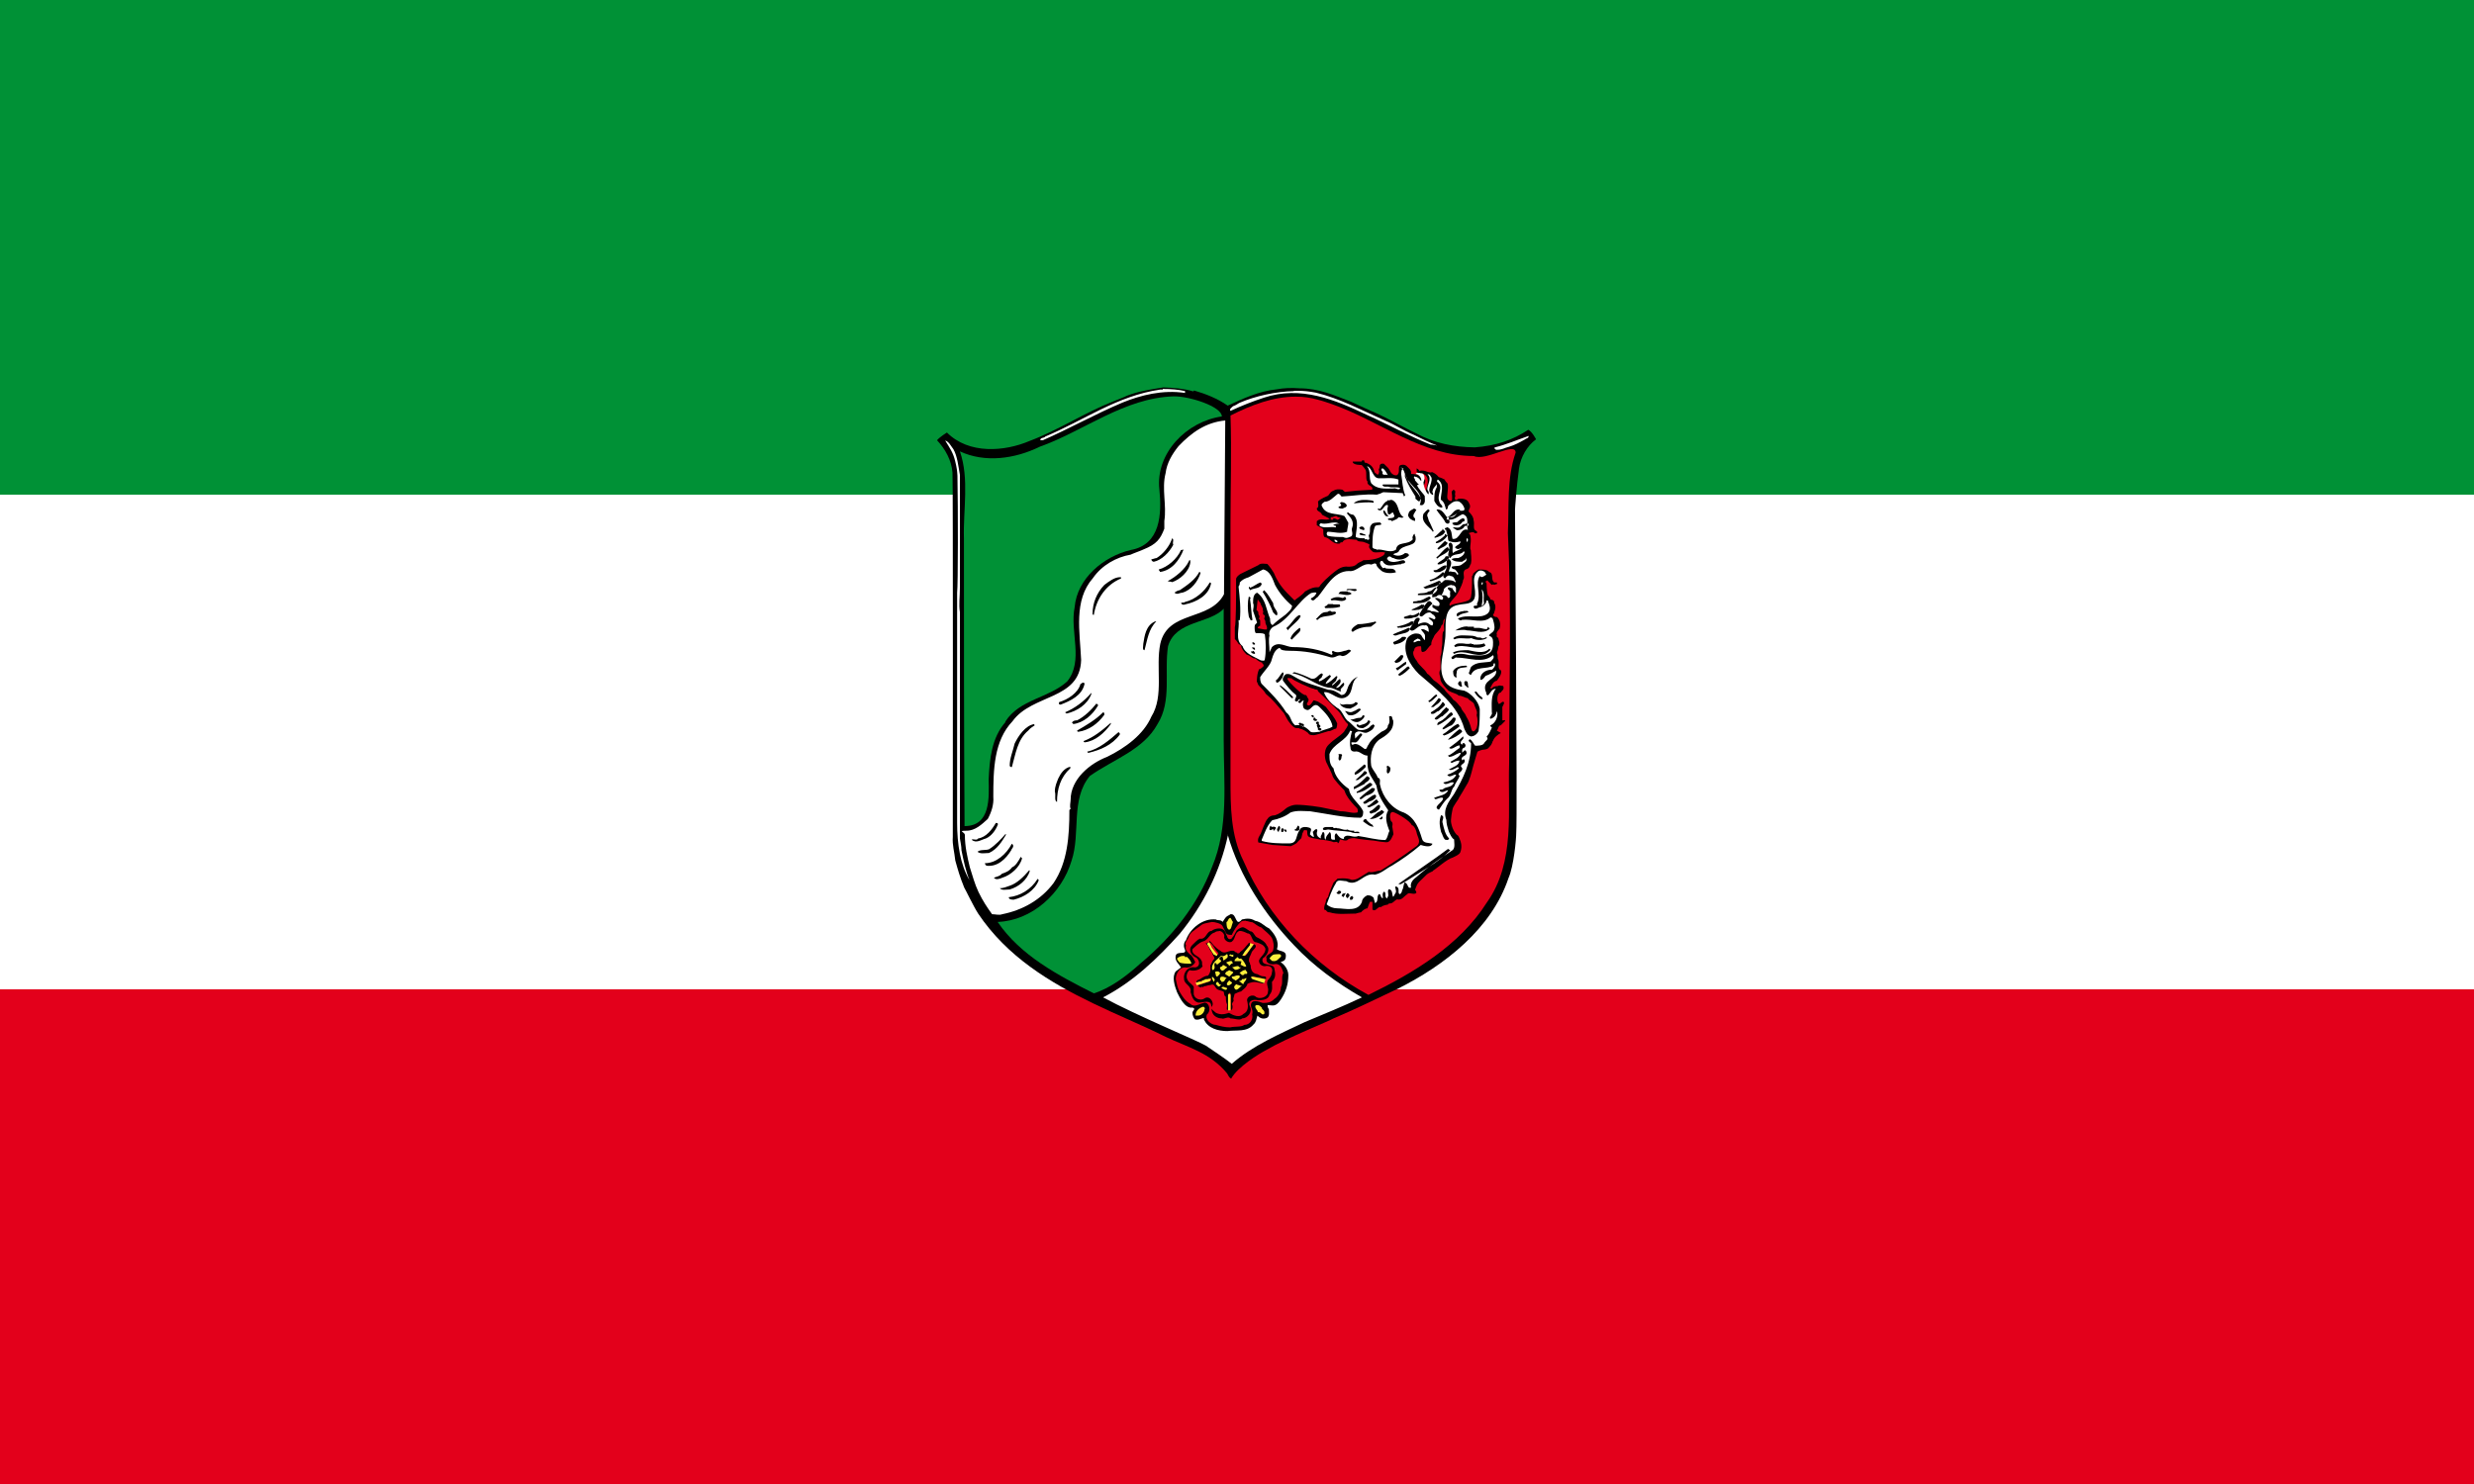
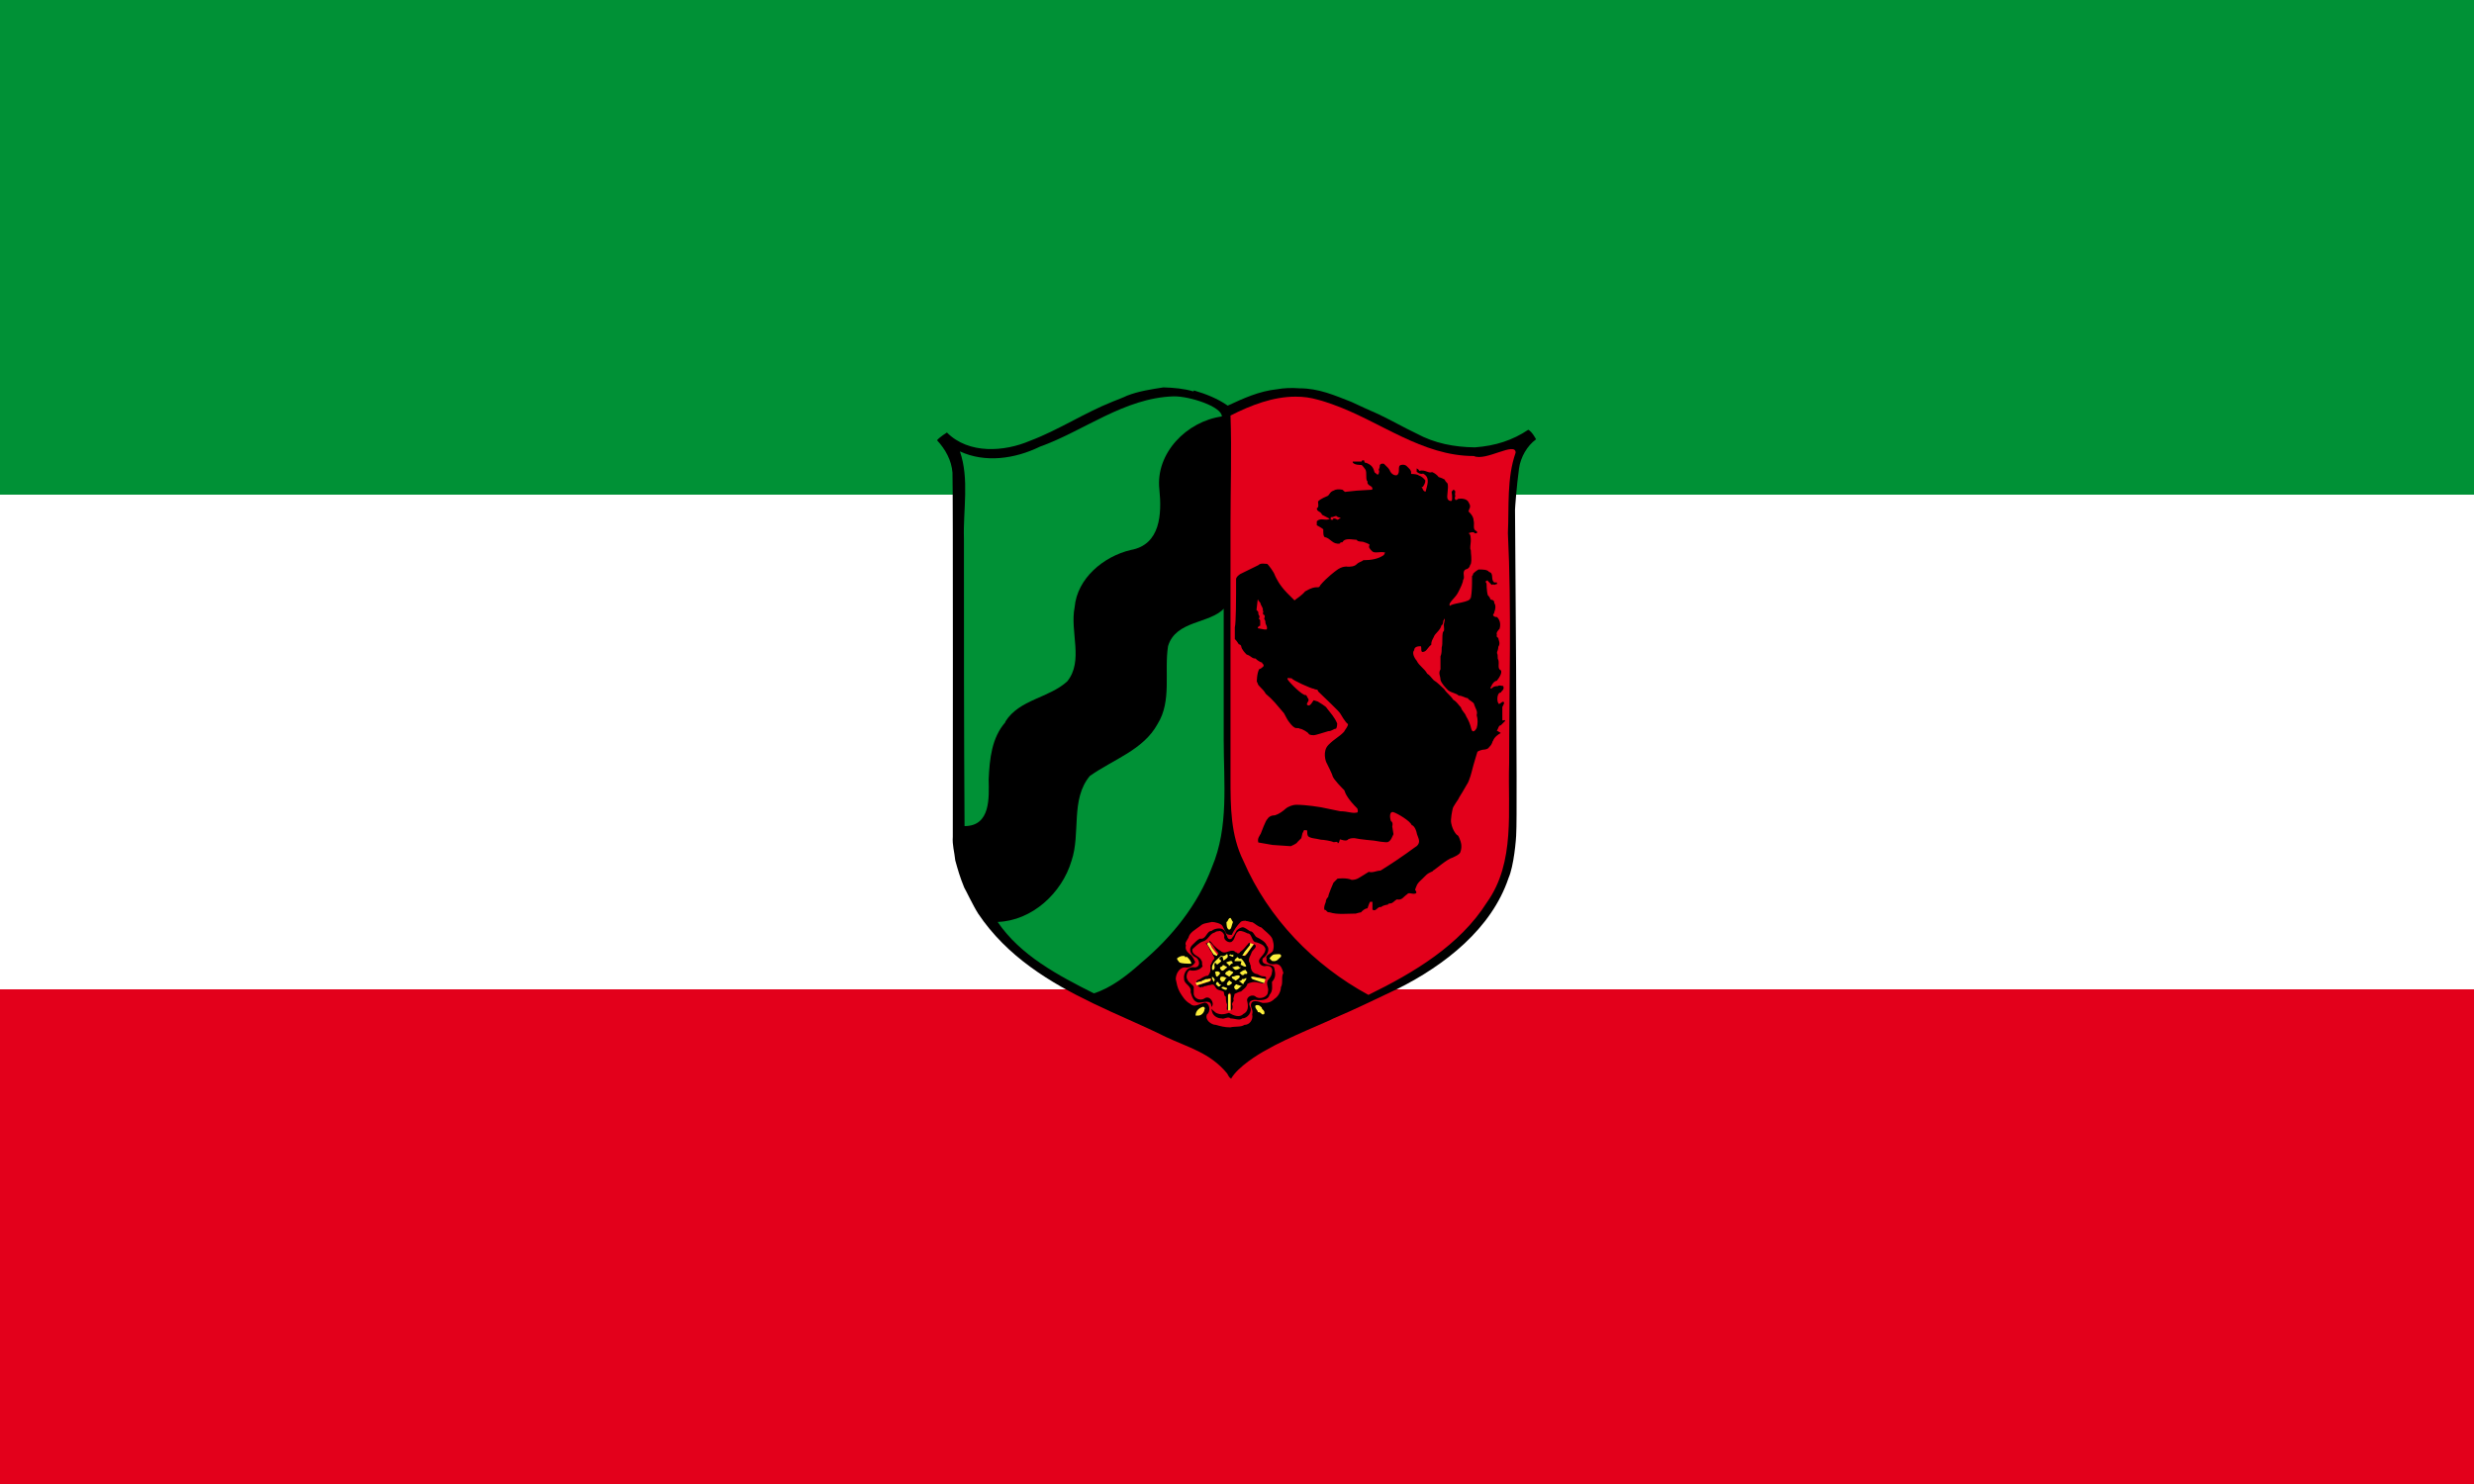
<svg xmlns="http://www.w3.org/2000/svg" id="Ebene_1" version="1.1" viewBox="0 0 800 480">
  <rect x="0" y="0" width="800" height="480" fill="#333333" stroke="none" />
  <defs>
    <style>
      .st0 {
        fill: #fcef3c;
      }

      .st1 {
        fill: #fff;
      }

      .st2 {
        fill: #009136;
      }

      .st3 {
        fill: #e3001b;
      }
    </style>
  </defs>
  <rect class="st2" y="0" width="800" height="160" />
  <rect class="st1" y="160" width="800" height="160" />
  <rect class="st3" y="320" width="800" height="160" />
  <g>
    <path d="M386.1,126.3c3.8,1.1,7.6,2.6,10.9,4.9,5-2.3,10.1-4.7,16-5.3,2.1-.4,4.6-.5,7.2-.3,6.3,0,11.4,2.3,16.8,4.4,2.9,1.4,5.9,2.7,8.8,4,3.8,1.8,8.4,4.4,12.2,6.2,5.9,3.2,12.2,4.4,18.9,4.5,6.7-.5,12.2-2.3,17.3-5.7,1.3.7,2.5,3.1,2.5,3.1-2.9,2.1-5,5.8-5.5,9.4-.8,5.8-1.3,12.9-1.3,13.4,0,1.3.8,99.3.4,104.4,0,2.1-.8,10.9-2.5,14.7-5.5,16.4-20.6,28.2-35.8,35.8-7.2,3.4-13.9,6.7-21,9.7-.4.4-15.1,6.3-21.5,10.1-2.5,1.3-9.3,5.5-11.4,9.3-.4-.4-.4,0-1.3-1.7-5.5-6.7-12.6-8.4-19.8-11.8-7.6-3.8-16-7.2-23.6-10.9-13.9-6.7-27.8-15.1-37.1-29-1.6-2.5-4-7.6-4.5-8.4-1.4-3.4-2.1-5.9-2.9-8.8-.3-2.9-1-5-.8-7.6,0,0,.1-114.5-.1-117.8-.3-4-2.3-7.6-5-10.5.9-1.1,3.2-2.5,3.2-2.5,7.1,7.1,18.6,6.2,26.8,2.7,9.3-3.5,17.5-9,26.8-12.7,1.7-.7,3.4-1.3,4.6-1.9,3.8-1.5,8-2.1,11.8-2.7,3.4.1,6.7.4,9.7,1.3" />
    <path class="st3" d="M418.9,128.3c-7.2,0-14.3,2.7-21,6.1.4,11.7,0,23.4,0,35.1v82.1c0,9.3,0,18.5,4.2,26.9,8,18.5,22.7,33.7,40.4,43.3,14.7-7.2,29.5-16,38.3-29.9,9.3-13,6.7-29.9,7.2-45,0-24.8.8-49.7-.4-74.5.4-8.6-.4-17.7,2.5-26,0-3.7-9.7,2.9-13.5,1.1-16.8,0-30.3-11.2-45.4-16.6-1.7-.6-3.4-1.2-5-1.6-2.5-.7-4.6-1-7.2-1h0ZM441.2,149.3c0,.6.8.3.8.5,1.7.7,2.1,1.6,2.5,3,.8.5.8,1,1.3.5,0-.3.4-.9,0-1.3,0,0,.4-.8.4-1.6.4-.4.4-.5,1.3-.4.4.4.8.8,1.3,1.3s.8,1.3.8,1.3c.4.7,1.3,1.3,2.1,1.1,1.3-.8,0-2.9,1.3-3.3,1.7-.4,2.1.7,2.9,1.4.4.7.4.5.4,1.5.8,0,2.1.1,2.5.5.8.2,1.7,1,2.1,1.6,0,.9-.4,1.4-.8,2.1,0,0-.4-.1-.4.1.4.3.4,1.4,1.3,1.4.4-1.9,1.7-4.5-.8-5.8-.8.2-1.3,0-2.1-.6v-1.1c.4.2.8.5.8.8,2.1-.5,2.9.9,4.2.4.8.3,1.7,1,2.1,1.6,1.3.4,1.3.5,2.1.9-.4,0,.8,1.2.8,1.2.4,1.6-.4,4,0,5,.4.6.8.7,1.3.6.4-.5,0-3,0-3,.4-.2.4-.8.8-.5.8.4,0,1.3.4,1.8,0,.4-.4.8,0,1.3,0,.3.8,0,.8-.2,1.3-.3,2.9,0,3.4.9.4.8.8,1.2.4,2.2-.4.4,0,.6-.4.9.4.3,1.7,1.6,1.7,2.9.4,1.3-.4,2.9.8,3.4l.4.4c0,.4-.4.4-.8.4-.4-.8-2.1,0-2.1,0,.8,0,.8,1.7.8,2.5s-.4,2.5,0,2.9c0,1.3.4,2.9,0,4.6-.4,0,0,1.3-1.7,1.7-1.3.8,0,2.5-.8,3.4,0,.8-.8,2.5-1.7,4.2s-3.4,3.4-2.5,4.2c0-.4,2.1-.8,2.1-.8,2.1-.4,3.8-.8,4.2-1.3.4,0,0-.8.4-.4.4-2.1.4-4.2.4-6.3s0,0,.4-1.7c.8-.8,1.7-1.3,1.7-1.3,1.3,0,2.9,0,3.4.8,1.7.4.4,2.5,1.7,3.4h.8c.4.8-.4.4-.8.8-.4-.4-.8,0-.8,0l-1.3-1.3c0-.4-.4,0-.4,0-.4,0-.4.4,0,.8,0,0,0,2.5.4,3.8,0,0,.8.8.8,1.3.4.4,1.3,0,1.3,1.3,0,0,.8.8,0,2.9q0,.4-.4.8c0,.4.4.8,1.3.8.8.8,1.3,2.1.8,3.8-.4.4-1.3,1.3-.8,2.1-.4,0,0,.8.4.8,0,.8.8,1.7,0,2.9,0,0,0,.8-.4,1.7v.4c.4.8,0,1.7.4,2.1.4,1.3-.4,2.9.8,3.4,0,0,.8.8-1.3,3.4-.8,0-1.7,1.3-1.7,1.7,0,0-.8.8,0,.8.4-.4.8-.8,2.1-.8.4-.4,1.3,0,1.7,0,.4,1.3-.4,1.3-.8,2.1-1.3,0-1.3,2.9-.8,3.4,0,.8,1.3-.4,1.3-.4h.4c.4.4,0,.8-.4,1.7v4.2c0,.4,1.3-.4.8.4l-1.3,1.3c-.8,0-.8,1.3-1.3,1.7.8.4,1.3.8,1.3.8-.8.4-2.1,1.3-2.5,2.5-.4.4,0,.8-1.3,2.1-.4.8-2.1.8-2.1.8,0,0-1.7.4-1.7.8,0,0-1.3,4.2-1.7,5.9,0,0-.8,3.4-1.7,4.6-.4.8-2.5,4.2-2.5,4.2,0,.4-2.1,2.9-2.1,3.8,0,0-.8,3.4-.4,4.6.4,2.1,1.7,3.8,2.1,3.8.4.4.8,1.7.8,1.7,0,0,.8,1.7,0,3.8-.4.8-1.7,1.3-2.5,1.7-1.7.4-5.5,3.8-6.3,4.2,0,.4-1.3.4-2.5,1.7s-2.5,2.1-2.9,3.4c0,0-.4.8-.4,1.3.4,0,.4.8.4.8-.8.8-2.5-.4-2.9.4-1.3.8-1.7,2.1-3.4,1.7-.8.4-1.3,1.3-2.1,1.3,0,0-.8,0-.8.4-.4,0-2.1.4-2.1.8-1.3-.4-1.7,1.7-2.9.8v-2.5h-.8c-.4.8-.8,2.1-.8,2.1-.8,0-1.7.8-2.1,1.3-.4,0-1.7.4-1.7.4-2.9,0-5.9.4-8.4-.4-1.3,0-.8-.8-1.7-.8-.4-.8.4-2.5.4-2.5,0-.8.4-1.3.8-1.7,0-.8,1.7-4.6,1.7-4.6l1.3-1.3s2.9-.4,4.6.4c1.7,0,2.5-.8,3.4-1.3l2.1-1.3c1.3.4,2.5-.4,3.8-.4,8-5,10.5-7.2,11.8-8,1.3-1.3.4-2.5,0-3.8-.4-2.1-1.3-2.9-1.7-2.9-.4-1.3-4.6-3.8-5.9-4.2s-1.3,1.7-.8,2.9c.8.4.4,1.7.4,1.7l.4,2.5c-.4.8-.8,2.1-1.7,2.5-.4.4-4.6-.4-4.6-.4,0,0-4.6-.4-6.3-.8-.8,0-1.3,0-2.1.4-.4.8-2.5,0-2.5,0-.4,0,0,.8-.8,1.3,0-.8-.8-.4-1.3-.4-.8-.4-3.4-.8-4.2-.8-1.3-.4-3.8-.4-4.2-1.3s0-2.1-.4-1.7c-1.3-.4-.8.4-1.3.8l-.4,1.7-1.3,1.3c0,.4-2.1,1.3-2.1,1.3l-5.9-.4-4.6-.8c-.4-1.3.4-2.1.8-2.9,0,0,1.7-4.6,2.1-4.6.4-.8,1.3-1.3,2.5-1.3,1.3-.4,2.5-1.3,3.4-2.1s2.5-1.3,3.4-1.3c3.4,0,8,.8,8,.8l6.3,1.3c2.5,0,3.8.8,5.5.4.4-.4,0-1.3,0-1.3-2.9-2.9-3.8-4.6-4.2-5.9-.8-.8-3.4-3.4-3.8-4.6,0-.4-1.7-3.8-2.1-4.6,0,0-1.3-3.4.8-5.5s3.4-2.5,5-4.2c.4-.8,1.3-1.7,1.3-2.5-.8-.4-2.5-3.4-2.5-3.4-.4-.8-5-5-7.2-7.2,0-.8-.8-.4-1.3-.8-.8,0-7.2-2.9-7.2-3.4-.8,0-1.7-.4-1.3.4s5,5.5,5.9,5c.4.4.4.8.8,1.3.4.8-1.3,1.7,0,2.1.8,0,1.3-1.3,1.7-1.7l1.3.4s2.9,1.7,2.9,2.1c1.3,1.7,2.5,2.9,3.4,5,0,0,0,1.3-.4,1.7-.8,0-1.3.8-2.5.8-1.3.4-4.2,1.3-4.6,1.3s-1.3,0-1.7-.4c0-.4-2.1-1.7-2.9-1.7-.4-.4-1.3,0-1.7-.4-.8-.4-1.7-1.7-1.7-1.7-.4-.4-1.3-2.1-1.7-2.9-2.5-2.9-3.4-4.2-5.9-6.3-.4-.8-1.3-1.7-2.1-2.5s-.4-1.3-.8-1.3c0,0,0-2.9.8-4.2.4,0,.8-.4,1.3-.8.4-.8-.4-.8-.4-1.3-.4,0-1.7-.8-2.1-1.3-1.3,0-1.3-.8-2.9-1.3-1.7-1.7-1.7-2.5-1.7-2.5,0-.4-.4-.8-.8-.8,0,0-.8-1.3-1.3-1.7v-3.8c.4-1.3.4-10.9.4-10.9v-4.6c0-.8.8-1.3,1.3-1.7l5.9-2.9c.8-.8,2.1-.4,2.9-.4.4.4,2.1,2.5,2.5,3.8.4.8,1.3,2.9,3.8,5.5l2.5,2.5c.4-.4,2.5-1.7,3.4-2.9,4.2-2.5,4.2-.4,5-2.1,2.1-2.5,5-4.6,5-4.6,2.1-1.7,3.8-1.3,3.8-1.3.8,0,2.1,0,2.9-.8s1.7-.8,2.1-1.3c2.5,0,5-.4,6.7-1.7l.4-.8c-1.7-.4-3.4.4-4.2-.4s-1.3-1.3-.8-2.1c-.4-.4-1.7-.8-1.7-.8-.8-.4-2.1,0-2.5-.8-1.3,0-3.8-.8-4.6.8-.4,0-.8,0-.8.4-2.5.4-2.9-1.7-5-2.1-.4-.4-.4-1.3-.4-1.7v-.8c-.4-.4-2.1-1.3-2.1-1.3v-1.3c1.3-1.3,2.9,0,4.2-.8l-2.5-1.3c-.4-1.2-1.7-.9-1.7-2.1.8-.3.4-1.5.4-2.2.8-.9,2.9-1.7,2.9-1.7.8-.2.8-1.4,2.1-1.8.8-.5,1.7-.5,2.9-.3l.8.7,3.8-.4,5-.3c.4-1.1-.8-1.1-1.3-1.8-.4-.3,0-1-.4-1.1-.4-1.1,0-2.4-.4-3.5,0,0-.8-1.2-1.3-1.6,0,0-2.9.1-2.9-1.1h2.9c0-.5.4-.4.8-.4h0ZM432,166.9c-.4,0-.8.4-1.7.4h0v.8h.8v-.4c.4,0,.8,0,1.3.4,0,0,.4,0,.8-.4h.4c-.4-.4-.8-.4-.8-.4-.4,0-.4-.4-.8-.4ZM406.7,193.9l-.4,3.4.4.4c.4.4,0,.8.4,1.3s0,.8,0,1.3c.4,0,.4.4.4.8v1.3c-.4,0-.8.4-.8.8l2.1.4h.8c.4-.8-.4-1.7-.4-2.1s0-.8-.4-1.3c0-.4.4-.8,0-1.3-.4,0-.4-.4-.4-.8.4-.4-.4-.8,0-.8,0-.8-.8-1.7-.8-2.1s-.8-.8-.8-1.3ZM466.9,200.2v.4c-.4,0,0,1.3-.8,1.7-.4,1.7-2.1,2.5-2.5,3.8-.4.8-.8,1.3-.8,2.5-.8.4-1.3,1.7-2.1,2.1-1.7.8-.8-1.3-1.3-1.7-1.3,0-2.1.4-2.1,1.3-.8.8,0,2.5.8,3.4.8,1.7,2.5,2.5,3.4,4.2.8.4,1.3,1.3,2.1,2.1,1.3.8,2.5,2.1,3.4,2.9.8,1.3,2.1,2.1,2.9,3.4,1.3.8,1.7,1.7,2.5,2.5.4,1.3,1.3,1.7,1.7,2.9.8,1.3,1.3,2.5,1.7,4.2.4,1.3,1.3.4,1.7-.4.4-1.3.4-2.9,0-4.2.4-1.3-.4-2.1-.8-3.4,0-.8-1.7-1.3-2.1-2.1-.8,0-1.7-.8-2.9-.8-.8-.8-2.1-.8-3.4-1.7-.8-.8-2.1-2.1-2.5-3.4,0-1.3-.8-2.1,0-3.4v-4.2c.4-.8.4-2.1.4-2.9.4-1.3,0-3.4.4-5,.8-.4,0-2.1.4-2.9,0-.4.4-1.3,0-1.3ZM402.9,297.8c-.4,0-1.3,0-1.7.4-1.3,1.3-2.1,2.5-2.9,4.2-.4,0-1.3,0-1.7-.4l-1.3-2.5c-.4-.8-2.5-1.3-3.4-1.3-1.7.4-2.9.4-3.8,1.3-1.7,1.3-3.4,2.1-3.8,3.8-.4.8-1.3,1.7-.8,2.5-.4,1.3.4,2.1,1.3,2.9.8.4,1.3,1.7,1.7,2.5-.4.8-1.7,2.1-3.4,1.7-1.7,0-2.9,2.1-2.9,3.8.4,1.7.4,2.5,1.3,4.2.8,1.3,1.7,2.9,3.4,3.8,1.3,1.3,2.9,0,4.6-.4,1.7,0,2.1,2.9.8,3.8-.8,1.7,1.3,3.4,2.9,3.4,1.3.4,2.9.8,4.6.8,1.7-.4,3.4,0,4.6-.8,1.7,0,2.9-1.7,2.5-3.4.4-1.3-.4-2.1-.4-2.9,0-2.1,2.5-1.3,3.8-.8,1.3,0,2.5,0,3.8-1.3,1.3-.8,2.1-2.5,2.1-3.8.8-1.3,0-3.4.8-4.6-.4-1.3-.8-2.9-2.5-2.9-1.7.4-3.4-.4-2.9-1.7-.8-1.3,2.1-1.7,2.1-2.9.4-1.3,0-2.9-.4-3.8-.8-1.3-2.1-2.1-3.4-3.4-1.3-.4-2.1-1.3-2.9-1.7-.8,0-1.3-.4-2.1-.4ZM401.7,299.9c.8,0,1.7.8,2.5,1.3,1.3,0,1.3,1.7,2.5,2.1.8.4,2.5,1.3,2.9,2.5,1.3,1.3,0,3.4-1.3,4.2-.8,2.9,3.8,1.3,3.8,3.4.4,1.7.4,2.9-.8,4.2,0,1.3.4,2.9-.8,4.2-.4,1.7-2.5,1.7-3.8,1.7-1.7-.4-3.4.4-2.5,2.1s-.8,3.8-2.5,3.8c-.8.8-2.5,0-3.8,0-.8-.8-2.1.4-2.9,0-1.3,0-2.5-.8-2.9-1.7s-.4-1.7-.4-2.1c0-2.5-2.5-1.3-4.2-1.3-1.7-.4-2.1-2.1-2.5-3.4.4-2.1-2.1-2.5-2.1-4.2-.4-2.1,1.3-4.2,3.4-3.8,2.1,0,1.7-2.9,0-3.4-1.3-.8-2.1-2.5-.8-3.8s1.7-1.7,2.5-2.1c2.1.4,2.1-2.5,3.8-2.5.8-.8,3.4-1.3,4.2,0,.4.4.4,1.3.8,1.7q0,.4.4.8c.4.4,1.3,0,1.3-.4.8-.8,1.3-2.5,1.7-2.5.4-.4,1.3-.8,1.7-.8ZM394.1,301.2c-.4,0-.8,0-1.3.4-1.7.4-2.1,2.5-3.8,2.9-1.3.4-2.5,1.7-3.4,2.5-.4,2.1,2.5,2.1,2.9,3.8.4,0,0,1.3.4,1.7-.8,1.3-2.9,1.7-4.2,1.3-.8.4-1.3,2.1-.8,2.9.4,1.3,2.5,2.1,2.1,2.9v1.7c0,1.7,2.1,2.5,3.4,1.7,1.7-1.3,3.4,1.3,2.5,2.5l-.4.4c.4.8,1.3,1.3,1.7,1.7,1.7.8,2.9.4,4.2,0,1.3.8,3.4,1.7,4.6.4,1.7-.8,1.7-2.5,1.3-4.2-.4-1.3,1.7-2.5,2.9-1.3,1.3.8,3.8,0,3.8-1.7.4-1.3-.8-2.5,0-3.8.8-.8,1.3-1.7,1.3-2.5.4-1.3-.4-2.1-1.7-2.1-1.3.4-2.5-.4-2.5-1.7.4-1.3,2.1-2.1,2.1-3.8-.4-1.3-1.7-1.7-2.9-2.1-1.7,0-1.3-2.9-2.9-2.9-.8-.4-1.7-.8-2.5-.8-1.7.4-1.3,2.5-2.5,3.4-.8.8-2.9-.4-2.5-1.7,0-.8-.8-1.7-1.7-1.7ZM391.2,304.5c.4,0,.8.8,1.3,1.3s1.3,1.3,2.1,1.7c1.3,1.3,2.5,0,3.8,0s.8.8,1.3.4c.4.8,1.3.4,1.3,0,1.3-.8,1.7-1.7,2.5-2.5.4-.8,1.3-.4.8,0-.4,1.3-1.7,2.5-2.1,3.4.4,1.3,1.3-.8,1.7-1.3s.8-1.3,1.7-2.1c1.3.8-.4,1.7-.8,2.5-.4,1.3-1.3,2.1-.8,3.4.4,0,0,.8.4.8,0,1.3.4,2.5,1.7,2.9.8,0,1.3.8,2.5.8,0,0,.8,0,.8.4s0,.8-.8.4-2.5-.4-3.4-.8c-.8.8,0,.8.8.8l2.9.8c0,1.3-1.3.4-2.1.4-1.3-.4-2.5,0-3.4.4-.4,1.3-1.3,1.7-2.1,2.5-.4,0-1.3.4-2.1.8,0,.4-.4,1.3-.4,1.7.4.8-.4.8-.4,1.7.4.8,0,2.1-.4,1.7v-5c-.4-.8-.8-.4-.8.4v4.6c-.8.4-.4-.8-.4-1.7-.4-.8-.4-1.7-.4-2.5-.8-.4-.4-1.3-.8-1.7-.8-.4-2.1-.4-2.5-1.3-.4-.4-.4-1.3-1.7-.8-.8,0-1.3.4-2.1.4-.4.8-.8-.4-.8.4-.8,0-1.7-.8-.8-.8l3.8-1.3c.8-1.3-.8-.8-1.3-.4-.8,0-1.7.4-2.9.8-.8.4-.4-.8.4-.8.8-.4,1.7-1.3,2.9-1.3.4-.4.8-1.3.8-1.7v-1.7c.4-.4.4-1.3,1.3-2.1,0-.8-.8-1.3-.8-2.1-.8-.4-.8-1.7-1.7-2.5s.4,0,.4-.8c.8,1.7,1.7,3.4,2.9,4.2,1.3-.4-.4-1.3-.4-1.7-.8-1.3-1.3-2.1-2.1-2.5q0-.4.4-.4Z" />
    <path d="M387,145.2c-3.8,2.6-5.9,6.9-6.3,11.3-.8-.1,0-1.6-.4-2.5.4-1.2.8-2.1.8-3.3,1.3-2.4,3.4-5.2,5.9-6v.5Z" />
    <path d="M387,151c-1.3,1.8-2.1,3.8-2.1,5.9-.4,0-.4-.3-.8-.4,0-2.9,1.3-5.9,3.8-7.4.8.9-.4,1-.8,1.9" />
-     <path class="st1" d="M376,126q-.4,0-.8,0c-13.9,2-24.8,10-37.2,15.2-.4.6-1.6.2-1.6,1.2h.8c8.5-3.7,17-8.5,25.8-12.2,5.9-2.4,13-4.2,20.2-3.1v-.6c-2.1-.5-4.6-.7-7.2-.7h0ZM418.5,126.5c-5.9.1-12.6,1.6-17.7,3.8-.8.4-.8.6-2.1,1.1-.4.4-1.3.9-.8,1.5,3.4-1.6,7.2-3.1,10.9-4.3,11.8-3.9,22.7.6,33.2,5.6,7.2,3.2,13.5,6.8,20.6,9.6.8,0,1.3.2,2.1.3-2.5-1-4.6-2-7.6-3.5-3.4-1.4-5.9-3.2-9.3-4.6-7.2-3.2-14.7-7.2-22.3-9-2.1-.4-3.8-.6-5.9-.6-.4,0-.8,0-1.3,0ZM396.2,136c-6.3.6-10.9,3.9-15.1,8.3-2.1,2.6-3.8,5.5-4.2,8.8-1.3,5,.4,10.3-.4,15.4v2.5c-1.3,3.4-2.5,5-6.7,6.7-.8.4-3.4,1.3-4.2,1.7-4.6.8-9.3,3.4-12.2,7.6-6.3,7.2-4.2,17.3-3.8,26.5-.4,13-15.8,10.9-22.2,19.8-6,6.3-6.2,15.6-6.2,24.4.2,2.5-.6,5-1.8,7.2-1.9,1.7-4,3.8-6.9,3.8s-.6.4-.5,1.3c0,3.8.8,7.2,1.6,10.5.8,2.5,1.6,5.5,2.8,8,1.4,2.9,2.8,5,4.4,7.2,1.1,0,2.3.4,3.3,0,6.5-1.3,12.5-4.6,16.6-10.1,4.5-6.7,5.1-15.1,5.1-23.6l.4-.4c-.4-.8,0-2.1,0-2.9,0-6.7,6.3-11.8,11.8-13.9,5.9-2.9,11.8-7.2,14.3-13,4.2-6.7,1.3-16,2.9-23.6,2.5-10.9,16-7.2,20.6-16l.4-56v-.2ZM494.3,141c-3.8,1.3-7.2,2.8-10.9,3.7-.4.3,0,.5.4.8,2.1,0,2.5-.6,4.2-1,1.7-.5,3.4-1.4,5-2.3.4-.4,1.3-.4,1.3-1.1,0,0,0,0,0,0ZM305.7,142.6c1.4,2.3,2.5,3.7,3.2,6.7.5,2.1.6,2.9.7,4.5.2,10.3.2,35.4-.1,37.9v74.5c0,6.7,1,13.5,4,18.5h0c-1.2-2.9-1.9-6.3-2.6-9.7,0-1.3-.3-2.5-.5-3.8v-73.2c-.4-2.5,0-5,0-8v-36.4c-.5-2.7-.8-6-2.1-8.3-.8-1-1.4-2.4-2.6-2.8ZM442.1,150.9c1.3,1.5.4,3.6,1.3,5.4,1.7,1.9,4.2,1.8,7.2,1.7.8-.3,1.3.6,2.1.1v-.3c-1.3-.4-2.5,0-3.4-.3-.8-.3-1.7.2-2.1-.4-.4-.2,0-.3,0-.4h5v-1.6c-2.1-.8-4.2-.3-6.3-.4-2.1,0-2.1-3.3-3.8-3.9ZM447.1,151.4l-.4.3c0,.3,0,.7.4.9-.4,1.6,1.3.6,1.7,1.1-.4-.6-.8-1.7-1.7-2.2ZM453.9,151.6c-.8,0-.8,1.1-.8,1.8.4,2.2.4,4.7,1.3,6.8l-.4.4c0-.3-.4-.7-.4-1.1l-6.3-.3c-.8.4-1.3.6-2.1.8-3.8-.3-7.6.4-11.4.6-.4-.5-.8-1.1-1.3-.8-1.3,1-2.5,2.5-4.2,2.5-.4.3-1.3.8-.8,1.5,1.3,2.9,4.6,2.1,7.2,3.1.4.5.8,1.3,1.3,2.2,0,.8-.4,2.1-.4,2.9-2.1.8-4.2,0-6.3,0-.4.4-.4.8,0,1.3,1.7.4,3.4.4,5,.4.8.4,1.3.4,2.1,0,1.7-.4.4-2.1.8-2.9.8-2.1-.4-3.4-1.7-4.8l.4-.3c.4.4.8.7,1.7.8,2.1,1.8.8,5.1.8,7.2.8.4,1.7.4,2.9.4v.4c.8-.4.8.4,1.3,0,.4,0,0-.8,0-1.3.8-1.3,0-2.5.8-3.4.4-.8,1.7-.8,2.9-.8,1.3,1.3-1.3.4-1.7,1.3-.8,2.1-.8,4.2-.8,6.7.4.8,1.3.4,1.3.8,2.1-.4,4.2,1.3,6.3,0,.4-2.9,3.8-1.3,5.5-3.4-.4-.4,0-1.3.4-1.7.4,0,0,.4.4.8.8,3.8-4.2,2.1-5.5,5-.4.4-1.3.4-1.7.8,1.3.8,2.9.4,3.8-.4.4,0,1.3,0,1.3.8-1.3,1.3-3.4,1.7-5,.8-.8,0-.8-.8-1.7-.4,0,0-.4.4-.4.8.4,0,.4.4.4.4,1.3.8,2.9.4,4.2,0,.4,0,.8-.4,1.3.4,0,.8-1.3.4-1.3.8-2.1,0-4.6,1.3-5.9-.8,0-.4-.8-.4-.8,0-.4.4,0,1.3.8,2.1,0,0,.8-.4.8,0,1.3.4,2.9-.4,3.4,1.3-1.3.4-3.4.4-4.6-.4-.4-.4-1.7-1.3-1.7-2.1-.4-.8-1.3,0-1.7,0-2.9-.8-4.6,2.5-7.2,2.1-5,0-7.6,5.5-10.1,8.4-.8.4-1.3,1.7-2.1.8-.4,0,0,0,0-.4.8-.4,1.3-.8,1.7-1.7-.4-.4-1.3,0-1.7,0-4.2,2.5-7.2,8.8-12.2,10.9-.8.4-1.7,1.7-1.3,2.9-.4,1.3,0,3.4,0,5v.4l.8-1.7c2.1-2.1,4.6,0,6.7,0,4.6,0,8.8.8,12.6,2.5.8-.4-.4-.8.4-1.3,1.3.8,2.5.4,3.8,0,.8,0,1.3-.8,2.1,0-.8.8-1.7,1.7-2.9,1.7-1.3-.8-2.1.8-3.8.4-4.2-1.3-8.4-2.1-13-2.1s-2.5-1.3-3.8-.8c-1.3.8-1.7,2.1-2.1,3.4-.4,2.1-2.5,3.8-3.8,5.9,0,.8,0,1.3.4,2.1,2.9,2.9,5.9,5.9,8,9.3,1.7,1.3,1.3,2.9,2.9,4.2,2.1-.4,3.8.8,5,2.1.8.4,2.1,0,2.9,0,1.3-.8,2.9-.8,4.2-1.7-.4-2.5-2.5-4.6-4.2-6.3s-2.5.4-3.4.8c-.4.4-1.3,0-1.7-.4-.4-.8-.4-1.7,0-2.5-.8,0-.8.8-1.3.8-1.3-.4.4-.8,0-1.3-.4,0-.4.4-.8.8-1.7,0,0-1.3-.4-2.1-1.7-1.3-2.9-2.9-4.2-4.6-.4-.8.4-1.7.8-2.1,1.3-.4,2.1.4,2.9.8,3.4,2.1,7.2,2.9,10.9,4.2,1.7,0,2.9.8,4.2,1.7,2.1,0,1.7-2.5,2.9-3.8.4-.8,1.3-1.7,2.5-2.1-2.5,1.7-1.3,4.6-3.4,6.3-2.9,2.1-5-1.7-7.6-1.3.8,2.1,2.5,3.8,4.2,5,1.7.8,2.1,2.9,3.4,4.2,1.3.8,2.1,2.1,3.4,2.9,1.3.4,3.4,0,4.2-1.3.4,0,.4-.4.8-.4l.4.4c-.4,1.3-1.3,1.7-2.1,2.1-1.3.8-2.5-.8-3.8,0-.8.4-.4,1.3-.4,1.7v.4l1.7-1.7c.4,0,.8.4.4.8-.8.8-1.3,2.5-2.5,2.1h-.8c0,.4,0,.8.4.8,1.3-.8,2.5.4,3.8,1.3.8.4.8-.8,1.3-1.3.8-1.7,2.5-2.9,4.2-4.2.8-.4,2.1-.8,2.1-2.1.8-.8.4-2.1.4-2.9,1.3-.4.8.8,1.3,1.3.4,3.4-2.5,5-4.6,6.3-2.5,2.1-2.9,5.5-2.5,8.4.4,1.3,1.7,2.5,2.1,3.8,1.3.4.4,1.7.8,2.5.8,3.8,3.8,7.6,7.6,8.8,3.8,1.7,5,5.5,5.9,8.4.4,1.7,2.1,1.3,3.4,1.7-.4,1.3-2.5.8-3.8.4-2.9,2.5-5.9,4.6-9.3,6.7-1.7.8-3.4,2.5-5.5,2.9-3.8-.8-5.5,4.2-9.3,2.1-1.3,0-2.9-.8-3.4.8-1.3,2.1-2.1,4.6-2.9,6.7.8.8,2.1,1.3,3.4,1.3,2.5,0,6.7,1.3,8-2.1,0-.8.8-1.7,1.7-2.1.8,0,1.3,0,2.1.8,0,.4.4,1.3.4,1.7,1.3-.4.4-2.1,1.3-2.9.8,0,.4,1.3,1.3,1.3,0-.4-.4-1.7.4-2.1.8.4,0,1.7.8,2.1.4.4,0-.4.4-.4.4-.8-.4-2.1.4-2.5,1.3.4.8,1.7,1.3,2.5.4-.4.4-.8.8-1.3.4-.8-.4-1.7,0-2.1,1.7.4.4,2.1,1.3,2.5.4,0,.8-.8.8-1.3.4-.4.4-1.7.8-2.5,1.3.4.8,2.1,2.1,1.7-.4-1.3.4-2.5,1.7-3.4,3.8-3.4,7.6-5.9,11.8-8.8.8-.8.4-2.5.4-3.4-.8-.4-1.3-1.7-1.7-2.5-.4-1.3-.8-2.5-.8-3.8-1.3-3.4.8-5.9,2.5-8.4,2.9-5,5.5-10.1,5.5-16.4-.4-.4-1.3-.8-.4-1.3.8.4,1.3,1.7,1.7,2.1.8,0,2.5,0,2.9-.8s1.7-1.3.8-2.1c.8-.8,1.3-2.1,1.7-2.9,0-.4-.8-.4-.4-.8,1.7-.8,2.5-2.9,2.1-4.6-.4,1.3-.8,2.1-2.1,2.5-.8-.4.8-1.3.4-2.1,0-2.5-.4-5.5,1.3-7.6-1.3,0-1.7,1.3-2.5,2.1-.8,0-.4-.8-.8-1.3-1.3-3.8,3.8-3.8,3.4-6.7-.8.4-2.1,1.3-3.4,1.7-.4.4-.8,1.3-1.7,1.3v-.8c.4-1.7,2.1-2.5,3.8-2.5.4-.4,1.3-1.3.8-2.1-.4,0-.4.4-.4.8-2.1,1.3-5.9,0-7.2,2.9-.4.4-.4-.4-.8-.4.4-.8.4-1.3.8-2.1,1.7-1.7,4.2-1.3,6.3-1.7.8-.8,1.3-1.3.8-2.1-3.4,2.9-7.6.8-11.8.8-.4-.4-1.3,1.3-1.7,0,1.3-1.7,3.8-1.3,5.9-.8,2.1,0,4.2.4,5.9-.4s1.7-2.5,1.7-3.8-.4-1.7-1.3-2.1c0-.4.8-.8,1.3-1.3.8-.8.4-2.5,0-3.8,0-.4-.4-.8-.8-.8-2.5,2.1-5.9.4-9.3.8-.4.4-.8,0-1.3-.4,2.9-1.7,7.2.4,9.7-1.7,1.3-1.3.4-2.9,0-4.2h-.4c0,.8-.8,1.7-1.7,2.1-.8,0-2.1,1.3-2.5,0,0-.4.4-.4.8-.4.8,0,0-.8.4-.8,1.3-2.9-.8-6.3.8-8.8.8.8,1.3,0,2.1-.4,0-.4-.4-.4-.4-.8-.4-.4-1.3-.8-2.1-.4-2.9,2.1-.4,5.9-1.3,8.8-.8,2.1-3.4,1.7-5,2.1-5.9.8-3.8,7.6-4.6,11.8-.4,4.2-2.1,8.4-.4,12.2,1.3,2.9,4.2,3.4,6.7,3.8,2.1.8,4.6,3.4,5,5.9,0,2.5,0,4.6-.4,7.2-.4.8-1.3,1.7-2.5,1.7-1.3-.4-1.7-1.7-2.1-2.5-2.1-7.6-8.8-12.6-14.7-17.7-2.9-2.9-5.5-7.2-3.8-11.4.4-.8,1.7-1.7,2.9-1.7s1.7.4,2.1,1.3c.4.4.4.8.8.8v-1.3c0-.8-.8-1.3-1.3-2.1.8-.4,1.7.4,2.5.8v-.4c0-.8-.4-2.1-1.3-1.7-2.1-.4-2.9,1.7-4.2,1.7-1.3-.4,0-1.3,0-1.7.8-.8.8-2.5,2.1-2.5,1.3.4-.4,1.3,0,2.1.8-.4,2.1-.8,2.9-.4.4,0,.8.8,1.7.8.8-1.3-.8-1.7-1.3-2.5h.4c.8,0,1.3.8,1.7.4s0-.8-.4-1.3c-.4,0-.8-.8-1.3-.8-1.3,0-1.7.8-2.5,1.3-.8,0-.8-.4-.8-.8.8-1.3,1.7-2.9,2.5-3.8s1.3,0,1.7.4c-.4.4-1.7,1.7-1.7,2.1q.8,0,1.3.4c1.3,0,1.7.4,2.5.4-.4-.8-1.7-1.3-2.1-1.7v-.8c.4,0,.8.4,1.3.4h.8c.8-1.3-.8-1.7-1.3-2.5,1.3-.4,1.7.8,2.5.4.4-.8,0-.8-.4-1.3-.8-.4-1.3,0-1.7.4-.4,0-1.3.4-1.3,0,0-1.7,1.7-2.9,2.5-4.6.8.4.8-.4,1.7-.8,1.3,0,2.5,0,3.4.8v-.4c-.4-.4-.4-1.7-1.7-1.7-.4-.4-1.3,0-1.7.8-1.7-.8.8-2.5.4-3.8.4-.8-.4-2.5.8-2.5,1.7,1.3,0,2.9,0,4.2.4-.4.8,0,1.7,0s.8,1.3,1.3.8v-.4c-.4-.4-.8-1.3-1.3-1.3s-.8-.4-.8-.8c1.3-.4,2.5,0,3.4-.8s1.7-.8,1.3-2.1c0,.8-.8.8-1.3,1.3-1.3,0-2.5,0-3.4-.8.4-.4,1.3-.4,2.1-.4,1.3-.4,2.1-1.3,2.1-2.1h-.4c-.8,1.3-3.4.4-4.2,2.1-1.3-.4-.4-2.1-.4-2.9.4-.8-.8-1.7.4-2.1,1.3.4.4,2.1.8,3.4.8-.8,2.1-.8,2.9-1.7-.4,0-.8.4-1.3.4-2.5-.8,1.3-1.3.8-2.5-1.3.4-2.1.4-3.4,0-.8,0-.4-1.3-.8-2.1,0-.4-.4-1.3-.4-1.7h-.4c0-.8.4-.4.8-.8,1.7.8,1.3,2.5,1.7,3.8,2.5.4,2.5-3.8,5-2.9-.8-1.7.8-4.2-1.7-5.1-1.3.5-2.5,1.8-4.2,1.8s-.8-.4-.8-.8c1.3,0,2.9-.8,3.8-1.9.4-.5,2.1.3,1.7-1.1-.4-1-.8-1.5-1.7-2.1-1.7-.4-2.5.6-3.4,1.3-.4.4,0,1.2-.8,1.3-.4-1.2-.4-2.3-1.7-3.2,0-2.3,1.3-4.7-.8-6.4-.4-.2-.4.3-.4.6,2.5,1.9-.4,4.1.8,6.6,0,.6,1.3,1.2.8,1.8-1.3,0-2.1-1.4-2.5-2.2,0-1.6,0-3.2.8-4.4v-1c-.4.7-1.3,1.3-1.3,2.1-.4.5.4,1,0,1.4-2.5-1.3,0-3.5-.4-5.6-.4-.5-.4-1.2-1.3-1.1,1.7,1.6-.4,3.6,0,5.1.4.4.4.7.4,1.3-.4.3-1.7-2.2-1.7-3.8.8-1.8,0-3.1-.8-2.9-.4-.2-1.7-.3-1.7.2,1.3.1,2.1,1.9,1.7,2.4,0,1.4-1.3,1.1-1.3,1.2.4,1.2,2.5,3.3,2.5,3.5,0,1.1.4,2.4-.8,3-.4,0-.4,0-.8-.1,1.7-4-3.4-6.1-4.6-9.5-.4-.9-.4-2-1.7-2.7,0,0,0,0,0,0ZM454.3,153.3c.4.8.8,1.7,1.3,2.7,1.3,1.8,2.9,3.3,3.8,5.1,0,.5-.4.9-.4,1.1-.4,0-.8-.5-1.3-.9v-.7c-1.3-2.1-2.5-4-3.4-6.4v-.9ZM457.6,154.1s-.4,0-.4.2c0,.4.4.5.4,1.1.4.5,1.3,1.5,1.7,1.9.4-.3,0-.9.4-1.4-.4-.8-1.3-1.7-2.1-1.7ZM448.8,161.7c.4.5.8-.4,1.7.2,2.1,1.4,1.3,4.1,3.4,5.4-.8.4-.8,0-1.7,0-.4.8-1.3.8-2.1,1.3-.4-.8-1.3,0-1.3-.8.8-.4,1.7,0,2.1-.8,0-.5-.4-.8-.4-1.2-.8-.1-.8,1-1.7.4,0-.6-.4-1.5,0-2.3v-.5c-1.3-.6-1.7,2.8-3.4,1.3.4-.3.8-.2.8,0,.8-.9,1.3-2.3,2.5-2.7ZM440.8,161.7c.8,0,1.7,0,2.1.1.4.1,1.3,0,1.3.6v.2c-2.1-.3-4.2,0-6.3.2v-.2c.8-.6,2.1-.9,2.9-.9ZM433.7,162.4c.8,0,1.3.3,1.7.8.4.9-.8,1-1.3,1.3-.4,0-.8,0-1.3-.3,0-.5.4-.3.8-.6.4-.5-.8-.9,0-1.1ZM457.2,164.5c.4,0,.4.2.8.4-.4.9-1.7,1.9-.4,2.8v.8c-.4,0-1.3-.4-1.7-.8s-.8-1.1-.4-1.6c0-.9,1.3-1.3,1.7-1.6ZM471.5,164.8s.4,0,.4,0l.4.4c-1.3.5-1.7,2.1-2.9,2.1h-.8c-.4.8.8,1.7-.4,2.1-.4,0-.8-.4-.8-.4-.8-1.7-2.1-2.7-2.9-4.2,1.7-.3,2.5,1.4,3.4,2.5,1.7-.5,2.1-2.6,3.8-2.5ZM461.9,164.9s.4,0,.4.3c-.4.5-.8.9-.8,1.6.4.8.4,1.7.8,2.1l1.3,2.9s-.4.4-.4,0c-1.3-1.7-3.8-2.9-2.9-5.6.4-.5,1.3-1.5,1.7-1.5ZM447.6,165c.4.6.8,1.4,1.3,1.9,0,.4-.4,0-.8,0-.4-.4-.8-1-.8-1.6,0,0,.4-.3.4-.3ZM473.2,167.7s.4,0,.4.4c0,.8-.4.4-.8.8-.4.8-1.7,1.3-2.9.8,0,0,0-.4-.4-.4.4-.4,1.3-.4,1.7-.4.4-.4,1.3-1.3,2.1-1.3ZM431.6,169c-1.3,0-2.1.4-3.4.4s-.8-.4-1.3,0,0,.8,0,.8c1.7.8,3.4,0,5,.4.4-.8-.4-.4-.8-.8.8-.4,1.3-.4,2.1-.4-.4,0-.8-.4-1.3-.4h-.4ZM474.1,169.4c0-.4.4,0,.8,0,0,1.3-.8.4-1.3.8-.4.8-1.3,1.3-2.5,1.3l-1.3-.8c.4-.4,1.7.4,2.5-.4s.8-.8,1.7-.8ZM440.4,170.3c.4,0,.8.4.8.8.4.4,0,0-.4.4-.4-.4-.8,0-1.3-.8,0,0,.4-.4.8-.4ZM466.5,171.1l.8.8c-.4,1.3-2.1,1.7-3.4,2.1v-.4c.8-.4,1.7-1.7,2.5-2.1v-.4ZM440,172.4c.4,0,.8.4,1.3.4l.4.4c-.8,0-1.7,0-2.1-.4,0-.4.4-.4.4-.4ZM467.3,172.8c.4,0,.4.4.8.4-.8,1.3-2.5,2.5-3.8,2.5v-.4c.8-.4,2.1-1.3,2.9-2.1v-.4ZM379,174.1c.8.4,0,1.3.4,2.1-1.3,2.5-3.8,5-6.3,5.5-.4,0-.8-.4-.8-.8.4,0,1.3-.4,1.7-.4,2.1-1.3,4.2-3.8,5-6.3ZM474.5,174.1c-.4,0-.4.8,0,1.3,0-.4.4-.8,0-1.3ZM431.6,174.5c-.4.8,1.3,1.3.8.4l-.8-.4ZM467.3,174.9c0,.4.8.4.8.8-.8,1.3-2.1,1.3-2.9,2.1l-.4-.4,2.5-2.5ZM468.2,177l.4.8c-.8,1.3-2.5,1.7-3.4,2.5s-.4,0-.8,0c1.3-.8,2.1-2.5,3.8-3.4ZM382.3,177.8h.4c-1.3,3.4-3.8,6.7-7.6,7.2,0-.4-.4-.4-.4-.8,2.9-.8,5.9-3.4,7.2-6.3,0,0,.4,0,.4,0ZM468.2,179.9h.4c0,1.3-1.3,1.7-1.7,2.1-.8.4-1.7.8-2.1.4.4-.8,2.1-1.3,2.5-2.1,0-.4.4-.4.8-.4ZM384.9,181.2v.8c-.4,2.9-3.4,5.5-5.9,6.3-.8-.4-1.3,0-1.3-.4,2.5-1.3,5.5-3.8,6.7-6.3,0-.4.4-.4.4-.4ZM467.3,182.9h.4c0,1.3-1.3,1.7-2.1,2.1-.8,0-1.7.4-2.1-.4.4-.4.8,0,1.3-.4.8-.4,1.7-1.3,2.5-1.3ZM408.4,184.2l-4.6,2.5c-1.3.4-2.1.8-2.9,1.7,0,.4,0,.8-.4,1.3.4,3.8.8,7.2.4,10.9h-.4c.4,2.9-1.3,6.3,1.3,8.4.8,2.5,3.8,3.4,5.9,4.6.4,0,1.3.4,1.3-.4.4-2.1.4-5.5,0-8-.4-.4-1.3-.4-2.1-.4h-.8c-.4-.4-.4-1.3-.4-2.1s.4-.8.8-1.3l-1.3-3.8c0-.8.4-1.7,0-2.5,0-1.3,0-2.9,1.3-3.4,2.9,2.1,2.9,5.5,4.2,8.4,0,.8,0,1.7.8,2.1,1.3-1.3,2.5-2.1,4.2-3.4.8-.8,2.1-1.7,2.1-2.9-2.1-1.7-4.2-4.2-5.5-6.7-.8-2.1-1.7-4.6-3.8-5ZM387.8,185s.4,0,.4.4c-.8,2.5-2.9,5.5-5.9,6.3-.8,0-1.7.8-2.5,0,.4-.4,1.3-.8,1.7-.8,2.5-1.7,5-3.4,6.3-5.9ZM466.5,185c.8.4.4.8,0,1.3-.8.8-2.5,1.3-3.8,1.7-.4,0-.4-.4-.4-.4,1.7-.4,2.9-1.3,4.2-2.5ZM362.1,186.7h.4v.4c-5,2.1-8,6.7-8.8,11.8q-.4,0-.4-.4c0-3.4,1.3-6.7,3.8-9.3,1.7-1.3,3.4-2.5,5-2.5ZM465.2,187.9h.4l.4.4c-1.3,1.7-3.4,1.7-5,2.1-.4,0-.4-.4-.8-.4,1.7-.8,3.4-1.3,5-2.1ZM391.2,188.4q.4,0,.4.4c-.8,3.8-4.6,5.9-8.4,6.7,0,0-.8.4-1.3-.4.4-.4.8,0,1.3-.4,3.4-.8,6.3-3.4,8-6.3ZM479.1,188.4v.8c.4,0,.4-.8.4-.8h-.4ZM407.6,188.4l.4.4c-.4,1.7-2.5,1.3-3.8,2.1,0-.4-.4-.4-.4-.8s.4-.4.4,0c1.3-.4,2.1-1.3,3.4-1.7ZM469.4,189.2c-.8,0-1.7.4-2.5,1.3,0,.8-.4,1.3-.8,2.1.4,0,1.7-.4,2.1.8,1.3,0,.4-1.3.8-2.1l-.8-.8v-.4c.8-.4.8.4,1.3,0,.4.8.8,1.3,1.3,1.7v-1.7c-.4-.8-.8-.8-1.3-.8ZM464.4,190l.4.4c0,.8-.8,1.3-1.3,1.7-1.7.4-3.4.4-5,.4v-.4c.8-.4,2.5,0,3.4-.8,1.3,0,1.7-1.3,2.5-1.3ZM436.2,190.5h2.1s.4,0,.4.4c-.8.8-1.7-.4-2.9,0h-.4c0-.4.4-.4.8-.4ZM479.1,190.5c.4,1.7.4,3.8,0,5.5.4,0,.4-.4.8-.8-.4-1.7.4-3.4-.8-4.6ZM408.8,190.9c1.3,1.3,2.1,2.9,2.9,4.2,0,1.7,1.7,2.5,1.3,3.8-.4.4-.8-.4-1.3-.8-.8-2.1-2.1-4.6-3.4-6.7l.4-.4ZM434.1,191.3h1.7c0,.4.4,0,.8.4,0,0,.4,0,.4.4-1.3.8-2.9,0-4.2,0,.4-.8.8-.8,1.3-.8ZM403.8,193c.4,0,.8.4.4.8.4,2.1.4,4.6.8,6.7-.4.4-.8,0-.8-.4,0,0-.4-.4-.4-.8-.4-2.1-.4-4.6,0-6.3ZM434.9,193q.4.4.4.8c-1.3,1.3-2.9,0-4.6.4,0,0-.4,0-.4-.4,1.3-.8,2.5-.8,3.8-.4q.4,0,.8-.4ZM461.9,193h.4l.4.4c-1.3,1.7-3.4,1.7-5,1.7s-.4,0-.8-.4c.4-.4.8,0,1.7-.4,1.3,0,2.1-.8,3.4-1.3ZM431.1,195.5h2.1c0,.4.4.4,0,.8-1.3.4-3.4.4-4.6.4-.8-.8.4-.4.8-1.3h1.7ZM460.2,195.5l.4.4c0,1.3-1.3.8-1.7,1.3-.8,0-2.1.4-2.5,0,.8-.4,2.1-.8,3.4-1.7,0,.4.4,0,.4,0ZM473.2,197.6h1.3l.4.4c-1.3.4-2.5.4-3.4,1.3-.8,0-.4-.4-.4-.8.4-.4,1.3-.8,2.1-.8ZM429.9,197.6h.4c.4.8,1.7-.4,1.7.8-1.7,1.3-4.6.4-5.9,2.1-.4,0-.8-.4-.4-.4.8-.8,1.7-2.1,2.9-2.1s.8-.4,1.3-.4ZM458.9,198v.4c0,.8-.8,1.3-1.7,1.3-.8.4-2.1.4-2.9.4l-.4-.4c.4-.4,1.3-.4,2.1-.8,1.3.4,2.1-.4,2.9-.8ZM420.2,198.9l.4.4c-.8,1.7-2.9,2.9-4.2,4.6,0-.4-.4-.4-.4-.8,1.7-1.3,2.5-3.4,4.2-4.2ZM373.5,201h.4c-2.5,2.5-2.9,5.9-3.8,9.3-.8,0-.4-1.3-.4-2.1.4-2.5.8-5.9,3.8-7.2ZM456.8,201s.4,0,.4.4c-.8,1.3-2.5,1.3-4.2,1.7-.4-.4-.8.4-1.3-.4,1.7-.4,3.4-.8,4.6-1.7h.4ZM444.6,201s.4,0,.4.4l-1.7,1.3c-2.1,0-4.2.4-5.9,1.7l-.4-.4c0-.8,1.3-1.7,2.1-2.1,1.7,0,3.8-.4,5.5-.8ZM474.5,202.7h2.1v.4h1.7c.8,0,1.3.4,2.5.4l.4-.8c0,.4.8.4.4.8-2.1,1.7-5,.4-7.2.4-1.3-.4-2.5,0-3.8,0,1.3-.8,2.5-1.3,3.8-1.3ZM455.5,203.1q.4,0,.4.4c-.4,1.3-2.1,1.3-3.4,1.7-.4,0-1.3.8-2.1,0,1.7-.8,3.4-1.3,5-2.1ZM420.2,203.1c.4,0,.4.8,0,1.3l-2.5,2.5-.4-.4c.4-1.3,1.7-2.5,2.9-3.4ZM475.3,205.6c.4,0,1.3,0,2.1.4.4.4,1.3,0,1.7.4.8.4,1.7-.8,1.7,0-1.3.8-3.4.8-5,0-1.7.4-3.8-.4-5.5.4l-.4-.4c1.7-1.3,3.8-.8,5.5-.8ZM454.3,206s.4,0,.4.4c-.8,1.3-2.1,1.7-3.8,2.1,0,0-.4-.4-.4-.8.8-.4,2.1-.8,2.9-1.7h.8ZM458.5,206.5c-.8.4-1.7.8-1.3,1.3.4,0,1.3-.8,2.1-.4v-.4s-.4-.4-.8-.4ZM405,207.7c.4,0,.8.4.8.4v.4c-.4,0-.8,0-.8-.4v-.4ZM472.8,208.1c.8,0,1.7.4,2.9,0,0,.4.8,0,.8.4,1.3,0,2.5,0,3.4-.4q.4.4.4.8c-2.9,1.7-6.7-.8-9.7.4l-.4-.4c.4-.4.8-.8,1.7-.8h.8ZM405,209.4c.4,0,.8,0,.8.4v.4c-.4,0-1.3-.8-.8-.8ZM481.6,209.8l.4.4c-.4.4-.8.8-1.7,1.3-3.4,1.3-6.7-1.7-10.1,0l-.4-.4c1.3-.8,3.4-.8,5-.8,2.1.4,5,1.3,6.7-.4ZM405,210.7c.4-.4.4,0,.8.4v.4c-.8,0-1.3-.4-1.3-.8h.4ZM453.4,211.9c.4,0,.4.4.4.4-.4,1.3-1.3,2.1-2.5,2.1l-.4-.4,2.1-2.1h.4ZM454.7,214v.8l-2.9,2.1c0-.4-.4-.4-.4-.8,1.3-.4,2.1-1.7,3.4-2.1ZM474.1,215.3l.4.4c-1.3.4-2.9,0-3.4,1.3,0,.8-.4,1.3,0,2.1h-.4c-.8-.4-.8-1.3-.8-2.1.8-1.3,2.5-1.7,4.2-1.7ZM455.1,215.7c.4-.4.4,0,.8.4-.8.8-2.1,2.1-3.4,2.5l-.4-.4c.8-.8,2.1-1.7,2.9-2.5ZM414.7,217.4c.8.4,0,1.3,0,1.7-.4.8-1.3,1.7-1.7,1.7s-.4-.4-.4-.8c.8-.4,1.3-1.7,2.1-2.5ZM418.5,217.4c1.7.4,3.8,1.3,5.5,2.1,1.7.4,2.1-1.3,3.4-1.7.8.4,0,.8,0,1.3-.4.4-1.3.8-.8,1.3,1.3-.4,2.1-1.3,3.4-2.1l.4.4c-.4.8-1.7,1.7-1.7,2.5,1.3-.4,2.5-1.7,3.4-2.5.8,0,0,.8,0,1.3-.4.8-1.7,1.3-1.3,1.7.8-.4,1.7-1.7,2.5-2.1.8,1.3-.8,2.1-1.3,2.9,1.3,0,1.7-1.3,2.5-1.7.8,1.3-1.7,1.7-.8,2.9-1.7-.4-2.5-1.3-4.2-1.3-4.2-.8-7.2-3.8-11.4-4.6-.4-.4,0,0,.4-.4ZM474.1,220.3c.8,0,.4,1.3.8,2.1-.8,0-.8-.8-1.3-.8,0-.4-.4-1.3.4-1.3ZM472,220.3c.8,0,.4.8.8,1.7-.4.4-1.3-.4-1.3-.8s0-.4.4-.8ZM350.3,220.8s.4,0,.4.4c-.8,3.8-4.6,5.5-7.7,6.7-.3,0-.8,0-.5-.8,2.7-.8,6.1-2.9,6.9-5.9.4,0,.4-.4.8-.4ZM413.9,221.6c1.3.8,2.9,2.5,4.2,3.8v.4h-.4l-3.8-3.8v-.4ZM477,223.7h.4c.4.4.8,1.3,1.7,1.7,0,.4.8.4,0,.8-.8-.4-1.7-1.3-2.1-2.1-.4,0,0-.4,0-.4ZM352.9,224.1v.4c-1.3,3.4-4.6,5.5-8,6.3l-.5-.4c3.1-1.3,6-3.4,8.5-6.3ZM464.4,224.6l.4.4c-.8.8-1.7,1.7-2.5,2.1,0,0-.4,0-.4-.4.8-.4,1.3-1.3,2.5-2.1ZM465.2,225.8c.4,0,.4.4.8.4-.4,1.3-1.7,1.7-2.5,2.5h-.8c.8-.8,1.7-1.7,2.5-2.9ZM438.3,227.1q.4,0,.8.4c-.4.8-1.7,1.3-2.5,1.7-1.3,0-2.9-.4-3.4-1.7.4.4.8.4,1.3.4,1.3-.4,2.9.4,3.8-.8ZM466.5,227.1c.4,0,.4.4.8.8-.4.8-1.3,1.3-2.1,2.1-.8,0-1.3,1.3-2.5.8v-.4c1.3-.8,2.9-1.7,3.8-3.4ZM354.6,227.5c0,.4.8.4.4.8-1.7,2.9-4.6,5.5-8,5.9,0-.4-.4-.4-.4-.4.4-.8,1.3-.8,1.7-.8,2.5-1.3,4.6-3.4,6.3-5.5ZM467.7,228.8c.4.4.8.4.8.8-.4.8-1.3,1.3-2.1,2.1-.8,0-1.7,1.7-2.5.8.4-.8,1.7-1.3,2.5-2.5l1.3-1.3ZM439.6,229.2s.4,0,.4.4c-.8.8-2.1,2.1-3.8,1.7-.4,0-.8-.8-1.3-1.3.8,0,1.7.8,2.9,0,.4,0,1.3-.8,1.7-.8ZM356.7,230.4c.4,0,.4.4.4.8-2.1,2.9-5,5-8.4,5.5,0,0-.4,0-.4-.4,2.9-1.7,5.9-3.4,8.4-5.9ZM469.4,230.4s.4.4.4.8c-1.7,1.3-2.9,2.5-5,3.4v-.4c0-.8,1.3-.8,2.1-1.7.8-.4,1.7-2.1,2.5-2.1ZM424.4,231.3q.4,0,.4.4v.4c-.4,0-.4-.4-.8-.4,0-.4.4-.4.4-.4ZM440.8,231.3q.4,0,.4.4c0,.4-.8,1.3-1.7,1.7s-2.1,0-2.9-.8c.8.4,1.7-.4,2.9-.4s.8-.8,1.3-.8ZM470.3,232.1c.4,0,.4.4.4.4,0,.8-.8,1.7-1.3,2.1-1.3.4-2.1,1.3-2.9,1.3v-.4c1.3-1.3,2.5-2.1,3.4-3.4h.4ZM425.2,232.1c0,.4.4.4.8.8-.4.4-.8.4-1.3,0,0-.4,0-.8.4-.8ZM442.5,233c.4,0,.8.4.4.8-.4.8-1.3,1.3-2.1,1.7-.8,0-1.7,0-2.1-.8v-.4s.8,0,.8.4c.8-.4,2.5-.4,2.9-1.7ZM426.1,233.4s.4,0,.4.4c-.4.8,1.3.8,0,1.7.4,0,.8,0,.8.4,0,0,0,.4-.4.4s-.4,0-.8-.4c.4-.4-.8-1.3,0-1.7h-.4c-.4-.4,0-.8.4-.8ZM420.2,233.8h.4c0,.4,1.7,0,.8,1.3-.4-.4-1.3-.4-1.3-.8-.4-.4,0-.4,0-.4ZM359.2,233.8v.4c-2.1,2.9-5,5.5-8.4,5.9,0,0-.4,0-.4-.4,3.4-1.3,5.9-3.4,8.8-5.9ZM471.5,234.2l.4.4v.4c-1.7,1.3-3.4,2.5-5,2.9l-.4-.4c1.7-.8,2.9-2.5,5-3.4ZM334.4,234.2s.1.4.2.4c-.5.4-1.4.8-2.1,1.7-3.5,2.9-4.1,7.6-5.3,11.8-.3,0-.5,0-.7-.4,0-2.5,1-4.6,1.6-7.2,1.2-2.5,3.5-5.9,6.4-6.3ZM472,235.9c.4,0,.8.4.8.8-1.3,1.3-2.9,2.1-4.2,2.5h-.4c1.3-1.3,2.5-2.5,3.8-3.4ZM436.6,236.3c-1.3,3.4-5.5,4.2-6.7,7.6,0,1.7,0,3.4,1.3,4.6.4,2.5,2.5,5,5,6.7.4,2.9,3.4,4.6,4.6,7.2,0,.8,0,1.7-.8,2.1-5.5,0-10.9-1.3-16.4-2.1-1.7,0-4.2-.4-6.3.4-1.7,1.3-3.8,2.1-5.9,2.5-1.7,1.7-2.5,4.2-3.4,6.3v.4c2.9.8,5.9.8,8.8.8s2.1-2.5,3.4-4.2c.4-1.3,2.1-1.3,3.4-.8.8.4,0,1.3,0,2.1.4.4.8.8,1.3.8l-.4-1.7c.4,0,.4-.8,1.3-.8.4.4,0,.8,0,1.3,0,.8.4,1.3,1.3,1.7v-.8c.4-.4.4-1.3.8-1.3.8.4,0,2.1.8,2.5,0-1.3.8-1.7,1.3-2.5.4.4.4.8.4,1.7s.4.8,1.3.8c0-.4-.4-1.7.4-2.1.4.4.8,1.3,1.7,1.7.4,0,.4.4.8,0v-.4c1.3-1.3,2.9.4,4.6-.4,2.9.4,5.9,1.3,8.8,1.3.8-.8.8-2.1,1.3-2.9-.8-2.1-1.7-4.6-.4-6.7-1.7-2.5-3.4-5-3.8-8-1.3-2.5-2.9-3.8-2.9-7.2v-2.5c-1.7,0-2.5-1.7-4.2-1.3-.8,0-1.3-.4-1.3-1.3-.4-1.7,0-3.4.4-5,.4-.4-.4-.4-.4-.4ZM361.7,236.8l.4.4v.4c-2.5,3.4-6.3,5-10.1,5.9-.4,0-.4-.4-.4-.4,3.8-.8,7.2-3.8,10.1-6.3ZM472.8,238c.4,0,.4.4.4.8s-1.7,1.3-.4,2.1c0-.4.4-.8.8-.4s.4.8,0,1.3c-.4,0-.8.4-.8.8v.8c.4,0,.8-1.3,1.3-.4.8,1.7-2.1,1.3-1.3,2.9.4,0,.4-.8.8,0,.4,1.3-2.1,1.3-.8,2.5.4,1.3-2.1,1.7-.8,2.5-.4,1.3-1.3,2.1-1.7,3.4-1.3,1.3-.8,2.9-2.5,4.2-.8.8-1.7,2.1-2.5,3.4-2.1-.8.8-2.1,1.3-3.4v-.4c-.8-.4-1.7.4-2.5.4l-.4-.4c1.7-.8,3.8-.8,4.6-2.5-.8,0-2.1,1.3-2.9,0,.4-.4.8,0,1.3-.4.8-.8,2.9-.4,3.4-2.1-1.3-.4-2.5,1.3-3.4,0,1.7-.4,3.4-.8,4.2-2.5-.8-.4-2.1,1.3-2.9,0,1.3-.4,2.9-1.3,3.8-2.1l-.4-.4c-.8.4-2.1,1.3-2.9.8,1.3-.8,3.4-1.3,3.4-2.9-.8,0-1.7.4-2.5.8l-.4-.4c1.3-.8,2.9-1.3,3.4-2.9h-.4c-1.3.4-2.1,1.3-3.4,1.3l-.4-.4c1.3-.4,2.5-1.7,3.8-2.5v-.8c-1.3,0-2.5,1.7-3.4.8,1.7-1.3,2.9-2.1,4.6-3.8ZM433.2,243.9c.4,0,.8,0,.8.4-.4.4,0,1.3-.8,1.7-.8-.4,0-1.3-.4-2.1h.4ZM441.2,247.3c.4,0,.4.4.4.8-.8.8-2.1,2.1-3.4,2.5,0,0-.4-.4,0-.8.8-.8,2.1-1.7,2.9-2.5ZM448.8,247.7s.8.4.8.8,0,1.3-.8,1.7c-.8-.4,0-1.7-.4-2.1q0-.4.4-.4ZM346.1,248.1v.4c-3.2,2.9-4.3,6.7-4.3,10.9-1-.4-.3-2.1-.7-3.4,0-1.7.6-2.9,1.1-4.2.8-1.7,2-3.4,3.9-3.8ZM441.2,249.4c.4,0,.8.4.8.4v.4l-2.9,2.1h-.8c.8-.8,2.1-1.7,2.9-2.9ZM442.1,251.1c.4,0,.4.4.8.4,0,1.3-1.3,1.3-1.7,2.1l-3.4,1.7v-.8c1.7-.8,2.9-2.1,4.2-3.4ZM442.9,253.2q.4,0,.8.4v.4c-1.7,1.3-2.9,2.1-5,2.5v-.4c1.7-.8,2.9-2.1,4.2-2.9ZM443.8,254.9c.4,0,.8,0,.8.4-.4,1.3-1.7,1.7-2.9,2.1-.8.4-1.7,1.7-2.1.8,1.3-1.3,2.9-2.5,4.2-3.4ZM444.6,257l.4.4c0,.8-.8,1.3-1.7,1.7-.8,0-2.1,1.7-2.5.4,1.3-.8,2.5-2.1,3.8-2.5ZM445,258.6c.4,0,.4.4.8.8-.8.8-2.1,1.3-2.9,1.7-.4,0-.8,0-.8-.4,1.3-.4,1.7-1.3,2.9-2.1ZM445.9,260.3l.4.4c0,1.3-1.3,1.7-1.7,2.1-.8,0-1.3.8-1.7,0v-.4c1.3-.4,2.1-1.7,2.9-2.1ZM446.7,262c.4,0,.4.4.8.4v.4c-1.3,1.3-2.9,2.1-4.2,2.1h-.4c1.3-.8,2.1-2.1,3.4-2.5l.4-.4ZM466.1,263.7c1.3.4,0,1.7.4,2.5.4,1.7.8,3.8,2.1,5-.4.8-.8.4-1.3.4-.8-.8-.8-1.7-1.3-2.5-.4-1.7-.8-3.4,0-5.5ZM446.7,264.1c.4,0,.4.4.4.4,0,.4-.8.8-.8.4h-.4c.4-.4.8-.4.8-.8ZM441.7,264.9c.4.8,1.3,1.3,1.7,1.7.4,0,.4.4.8.8-1.3,0-2.1-.8-3.4-1.7,0-.4.4-.8.8-.8ZM322.2,266.2c.3,0,.4,0,.5.4-.6,1.7-2,3.8-3.9,4.6-1.5.4-3.2,1.7-4.6.4.5-.4,1.6.4,2.1-.4,2.6-.4,4.5-2.9,5.7-5h.1ZM419.8,267.1s.4,0,.4.8-.4.8-.8.8-.8,0-.8-.4c.8,0,.8-1.3,1.3-1.3ZM410.9,267.1c.4.8.8,0,1.3.4q.4,0,.4.4c-.4.4-.4.8-.8.8,0-1.3-.8.4-1.3-.4,0-.4,0-.8.4-1.3ZM413.5,267.1c.8.4.4,1.3,0,1.7v.4c-.4-.4-.8-.8-.4-1.3l.4-.8ZM429,267.5h2.1c0,.8.8,0,1.3.4,1.3,0,2.1.8,3.4.4.4.4,1.3.4,2.1.4v.4c.4,0,1.7-.4,1.7.4-.8,0-2.1,0-2.9-.4-2.5-.4-5-.4-7.2-.8-.4,0-1.3.4-1.7,0v-.4c.4-.4.8-.4,1.3-.4ZM414.7,267.9c.4,0,.4.4.4.4,0,.4,0,.8-.4.8s-.4,0-.4-.4,0-.8.4-.8ZM415.6,268.3q.4,0,.4.4v.4c-.4,0-.8-.4-.8-.8h.4ZM325.1,269.6l.2.4c-1.3,2.1-2.7,4.6-5.5,5.9-1.2,0-2.8.4-3.7-.4.9-.8,2.5-.4,3.7-.8,2.1-1.3,4-3.4,5.4-5ZM397.1,270c-2.5,11.8-8,22.7-15.6,32-7.2,8-15.1,15.6-24.8,20.6,10.9,5.9,30.3,13.9,33.2,15.6,2.5,1.7,6.3,4.2,8.4,5.9,6.7-5.9,15.6-9.7,23.6-13.5,5.9-2.5,12.2-5,18.5-8-8-4.6-15.6-10.1-21.9-16.8-9.3-9.7-17.7-22.3-21.5-35.8h0ZM327.2,272.9c1.1.8-.2,1.7-.2,2.1-1.8,2.9-4.5,5.5-8.1,5-.1-.4-.5-.4-.4-.8,3.6,0,6.9-2.9,8.7-6.3ZM468.2,274.6c.4,0,.4.4.8.4-4.2,4.2-10.1,7.2-15.1,10.5-.4,0-.8.8-1.7.4l12.6-8.8,3.4-2.5ZM330.1,277.2l.4.4c-.7,2.9-3.7,5.5-6.4,6.3-.9.4-2.1.8-2.7,0,.9-.4,1.8-.4,2.6-1.3,1.2-.4,2.3-.8,3.3-2.1,1.1-.4,2.1-2.1,2.8-3.4ZM332.8,281.4l.2.4c-1,2.9-3.5,5-6.5,5.9-1.1,0-2.5.4-3.2-.4,1.1,0,2.1-.4,3.2-.8,2.4-.8,4.5-2.9,6.3-5ZM335.5,284.3c.3,0,.3.4.4.4-1.3,3.4-4.8,5.5-8.1,6.3-.5,0-1.6,0-1.6-.8,3.7-.4,7.2-2.5,9.3-5.9h.1ZM433.1,288.1c.4,0,.8.4.4.8s-.8.4-1.3,0c0,0,0-.4.4-.4,0-.4.4-.4.4-.4ZM434.8,288.9h.4c-.4.4-.4.8-.8,1.3-.4-.4-.8-.4-.4-.8,0-.4.4-.4.8-.4ZM435.6,288.9c.4,0,.8.4.8.8-.4.4-.4.8-.8.8q-.4-.4-.4-.8c0-.4.4-.4.4-.8ZM437.3,289.8s0,.4.4.4c-.4.4,0,.8-.8.8,0,.4-.4,0-.4-.4s.4-.8.8-.8ZM398.2,295.7c1.7,0,1.3,4.2,3.4,1.7,1.7-.4,2.9-.4,4.2.4,2.1.4,2.9,1.7,4.6,2.5,1.7,1.7,3.4,4.2,2.5,6.7.8.8,2.9.4,2.9,2.1s-.8,1.7-1.7,2.1c1.3.8,2.5,2.5,2.5,4.2,0,2.9-.8,5.5-2.5,8s-2.5,1.7-4.2,1.7c0,.4,0,.8.4,1.3,0,.8.4,2.5-.8,2.9s-2.1,0-2.9-.8c-.4,1.3-.4,2.1-1.3,2.9-2.1,2.5-5.5,1.7-8.4,2.1-2.9,0-6.3-.8-7.6-3.8v-.4c-.8,0-1.7.8-2.9.4-.4-.4-.8-1.3-.8-2.1s1.3-1.3,0-1.7c-2.5.4-4.2-3.4-5-5-.8-2.1-1.7-5-.4-6.7l1.7-1.3c-.8-1.3-2.1-2.1-1.7-3.8s3.8,0,2.9-2.1c-.4-.8-.4-2.1.4-2.9,1.3-3.8,5.5-7.2,9.7-6.7.4.4,1.7,0,2.1.8.4-.4.8-1.3,1.3-1.7s.8-.4,1.3-.8h.4Z" />
    <path class="st2" d="M395.8,196.8c-4.6,5-15.6,3.8-18.1,12.2-1.3,8.4,1.3,17.7-3.4,25.2-4.6,8.4-14.3,11.4-21.9,16.8-6.3,7.6-2.9,18.5-5.9,27.4-3.1,10.5-12.8,19.4-23.9,19.8,7.4,10.9,19.6,17.3,31.1,23.1,5.5-1.7,10.9-5.9,15.1-9.7,10.1-8.4,18.5-18.9,23.1-31.1,5.5-13,3.8-27.4,3.8-41.2v-42.5ZM325.1,233.4c4.5-7.2,14.1-7.6,20-13,5.4-6.7.8-16,2.4-24,.8-9.3,9.3-16.4,18.1-18.5,9.7-1.7,10.1-11.7,9.3-19.6-1.3-11.7,8.8-22,20.2-23.6,0-3.2-10.5-6.6-15.6-6.5-16,.5-29,11.2-43.3,16.3-8,3.9-17.6,5.3-25.8,1.5,3.1,9,1,18.9,1.3,28.2,0,31.1,0,61.9.2,93,8.5,0,7.9-9.3,7.8-15.1.3-6.7,1-13.5,5.4-18.5Z" />
    <path class="st0" d="M397.9,296.9c-.8,0-.8,1.3-1.3,1.3,0,.8,0,2.1.8,2.5.8,0,.8-1.3,1.3-2.5-.4-.4-.4-.8-.8-1.3ZM390.7,304.9l-.4.4,1.3,2.1.8,1.3.8.4h.4v-.4l-1.7-2.1-.8-1.7h-.4ZM404.2,304.9v.8l-1.7,2.1-.8,1.3h.8l.8-.8,2.1-2.9-1.3-.4ZM412.2,308.7c-.8,0-1.3.8-1.7,1.3l.8.8c1.7.4,2.1-.8,2.9-1.3.4-1.3-1.3-.8-2.1-.8ZM397.9,308.7s-.4,0-.4.4c.4,0,.8.4,1.3.4v-.8c-.4.4-.8,0-.8,0ZM396.6,308.7c-.4.4-1.3.8-1.7.4-1.3,1.3-3.4,2.5-2.9,4.6h.4c.8-.8,0-1.3.4-2.1,0,0,0-.4.4,0,.4,0,0,.4.4.4.4-.4,1.3-.8,1.3-1.3-.8-.4-.8-.8,0-1.3.8,0,.4.8.8,1.3.4-.4,1.3-.8,1.3-1.3s0-.8-.4-.8ZM382.3,309.2c-.4,0-1.3.4-1.7.8,0,.4.4.8.8,1.3.8.4,2.5.4,3.8.4,0-.8-.8-1.7-1.3-2.1,0-.4-.8.4-.8-.4h-.8ZM400,309.6c0,.4-.8.4-.8,1.3h1.7c.4,0,.8,0,.4.4v.4c-.4.4,0,.4,0,.4.8.4,1.3.8,1.7.4-.4-.8-.8-1.7-1.7-2.5-.8.4-.8-.4-1.3-.4ZM398.3,310.8c-.8,0-1.3.4-1.7.4,0,.8.8.4.8,1.3l.8-.8h.4c0-.8-.4-.8-.4-.8ZM395.4,312.1c0,.8-1.3.4-.8,1.3.8,1.3,1.3,0,2.1-.4.4-.4-.8-.4-.8-.8h-.4ZM400,312.5c-.4,0-1.3.4-1.7.4.4,0,.8.8,1.3.8s1.3-.4,1.7-.8c-.4,0-.8,0-.8-.4h-.4ZM397.5,313.8c-.4.4-1.3.4-1.3,1.3l1.3.8,1.3-1.3c0-.4-.8-.4-1.3-.8ZM402.5,313.8c-.8,0-1.3.8-1.7.8l.8.8c.4,0,.8,0,.8-.4h.8c.4-.8-.4-.8-.4-1.3h-.4ZM393.7,314.2c-.4,0-.8,0-.8.4.4.4,0,1.3.8,1.3,0-.4.8-.4.8-1.3q-.4-.4-.8-.4ZM400,315.5c-.4,0-.8.4-1.7.4,0,.8.8.8,1.3,1.3.4-.4,1.3-.8,1.3-1.3s-.4-.4-.8-.4ZM404.6,315.9v.4l.4.4,3.8,1.3.4-1.3-2.1-.4-2.1-.4h-.4ZM392,315.9c-.4.4.4,1.3.4,1.7q.4-.4.4-.8c-.4-.4-.4-.8-.8-.8ZM395.4,315.9c-.4,0-.8,0-.8.4-.4.8.4.8.4,1.3,1.3,0,.8-.8,1.7-1.3-.4,0-.8-.4-1.3-.4ZM402.9,316.3c-.4.4-.8.4-1.3.4,0,.8-1.3.4-.8.8.4,0,.8.8,1.3.8,0-.8,1.3-1.3.8-2.1ZM390.7,316.7h-.8l-.8.4h-.4v.4h-.8l-1.3.4.4.8,4.2-1.3.4-.8h-.8ZM397.5,317.1c-.4.4-.8.8-.8,1.3.4.8,1.3,0,1.7-.4,0-.4-.4-.4-.8-.8ZM393.7,317.6c-.4,0-.4.4-.4.4-.4.8.4.4.4.8s.8.4.8,0c.4,0,.4-.4,0-.4s-.4-.8-.8-.8ZM400,318.4h-.4c0,.4-.8.4-.4,1.3.8,1.3,1.7-.8,2.5-.8-.8,0-1.3-.4-1.7-.4ZM395.8,319.2c-.4,0-.8,0-.8.4.8.4,1.3.8,1.7.4.4-.8-.8-.4-.8-.8ZM397.5,321.4l-.4.4v5h.8v-5l-.4-.4ZM406.7,325.1c-.4,0-.8,0-.8.4,0,.8.8,1.3.8,1.7s.8,0,.8.4c.4,0,.4.8,1.3.4.4-1.3-.8-1.3-.8-2.1-.4-.4-.8-.8-1.3-.8ZM389.1,325.6c-1.3.4-2.5,1.3-2.5,2.9h.8c1.3,0,2.1-1.3,2.1-2.1.4-.4-.4-.8-.4-.8Z" />
  </g>
</svg>